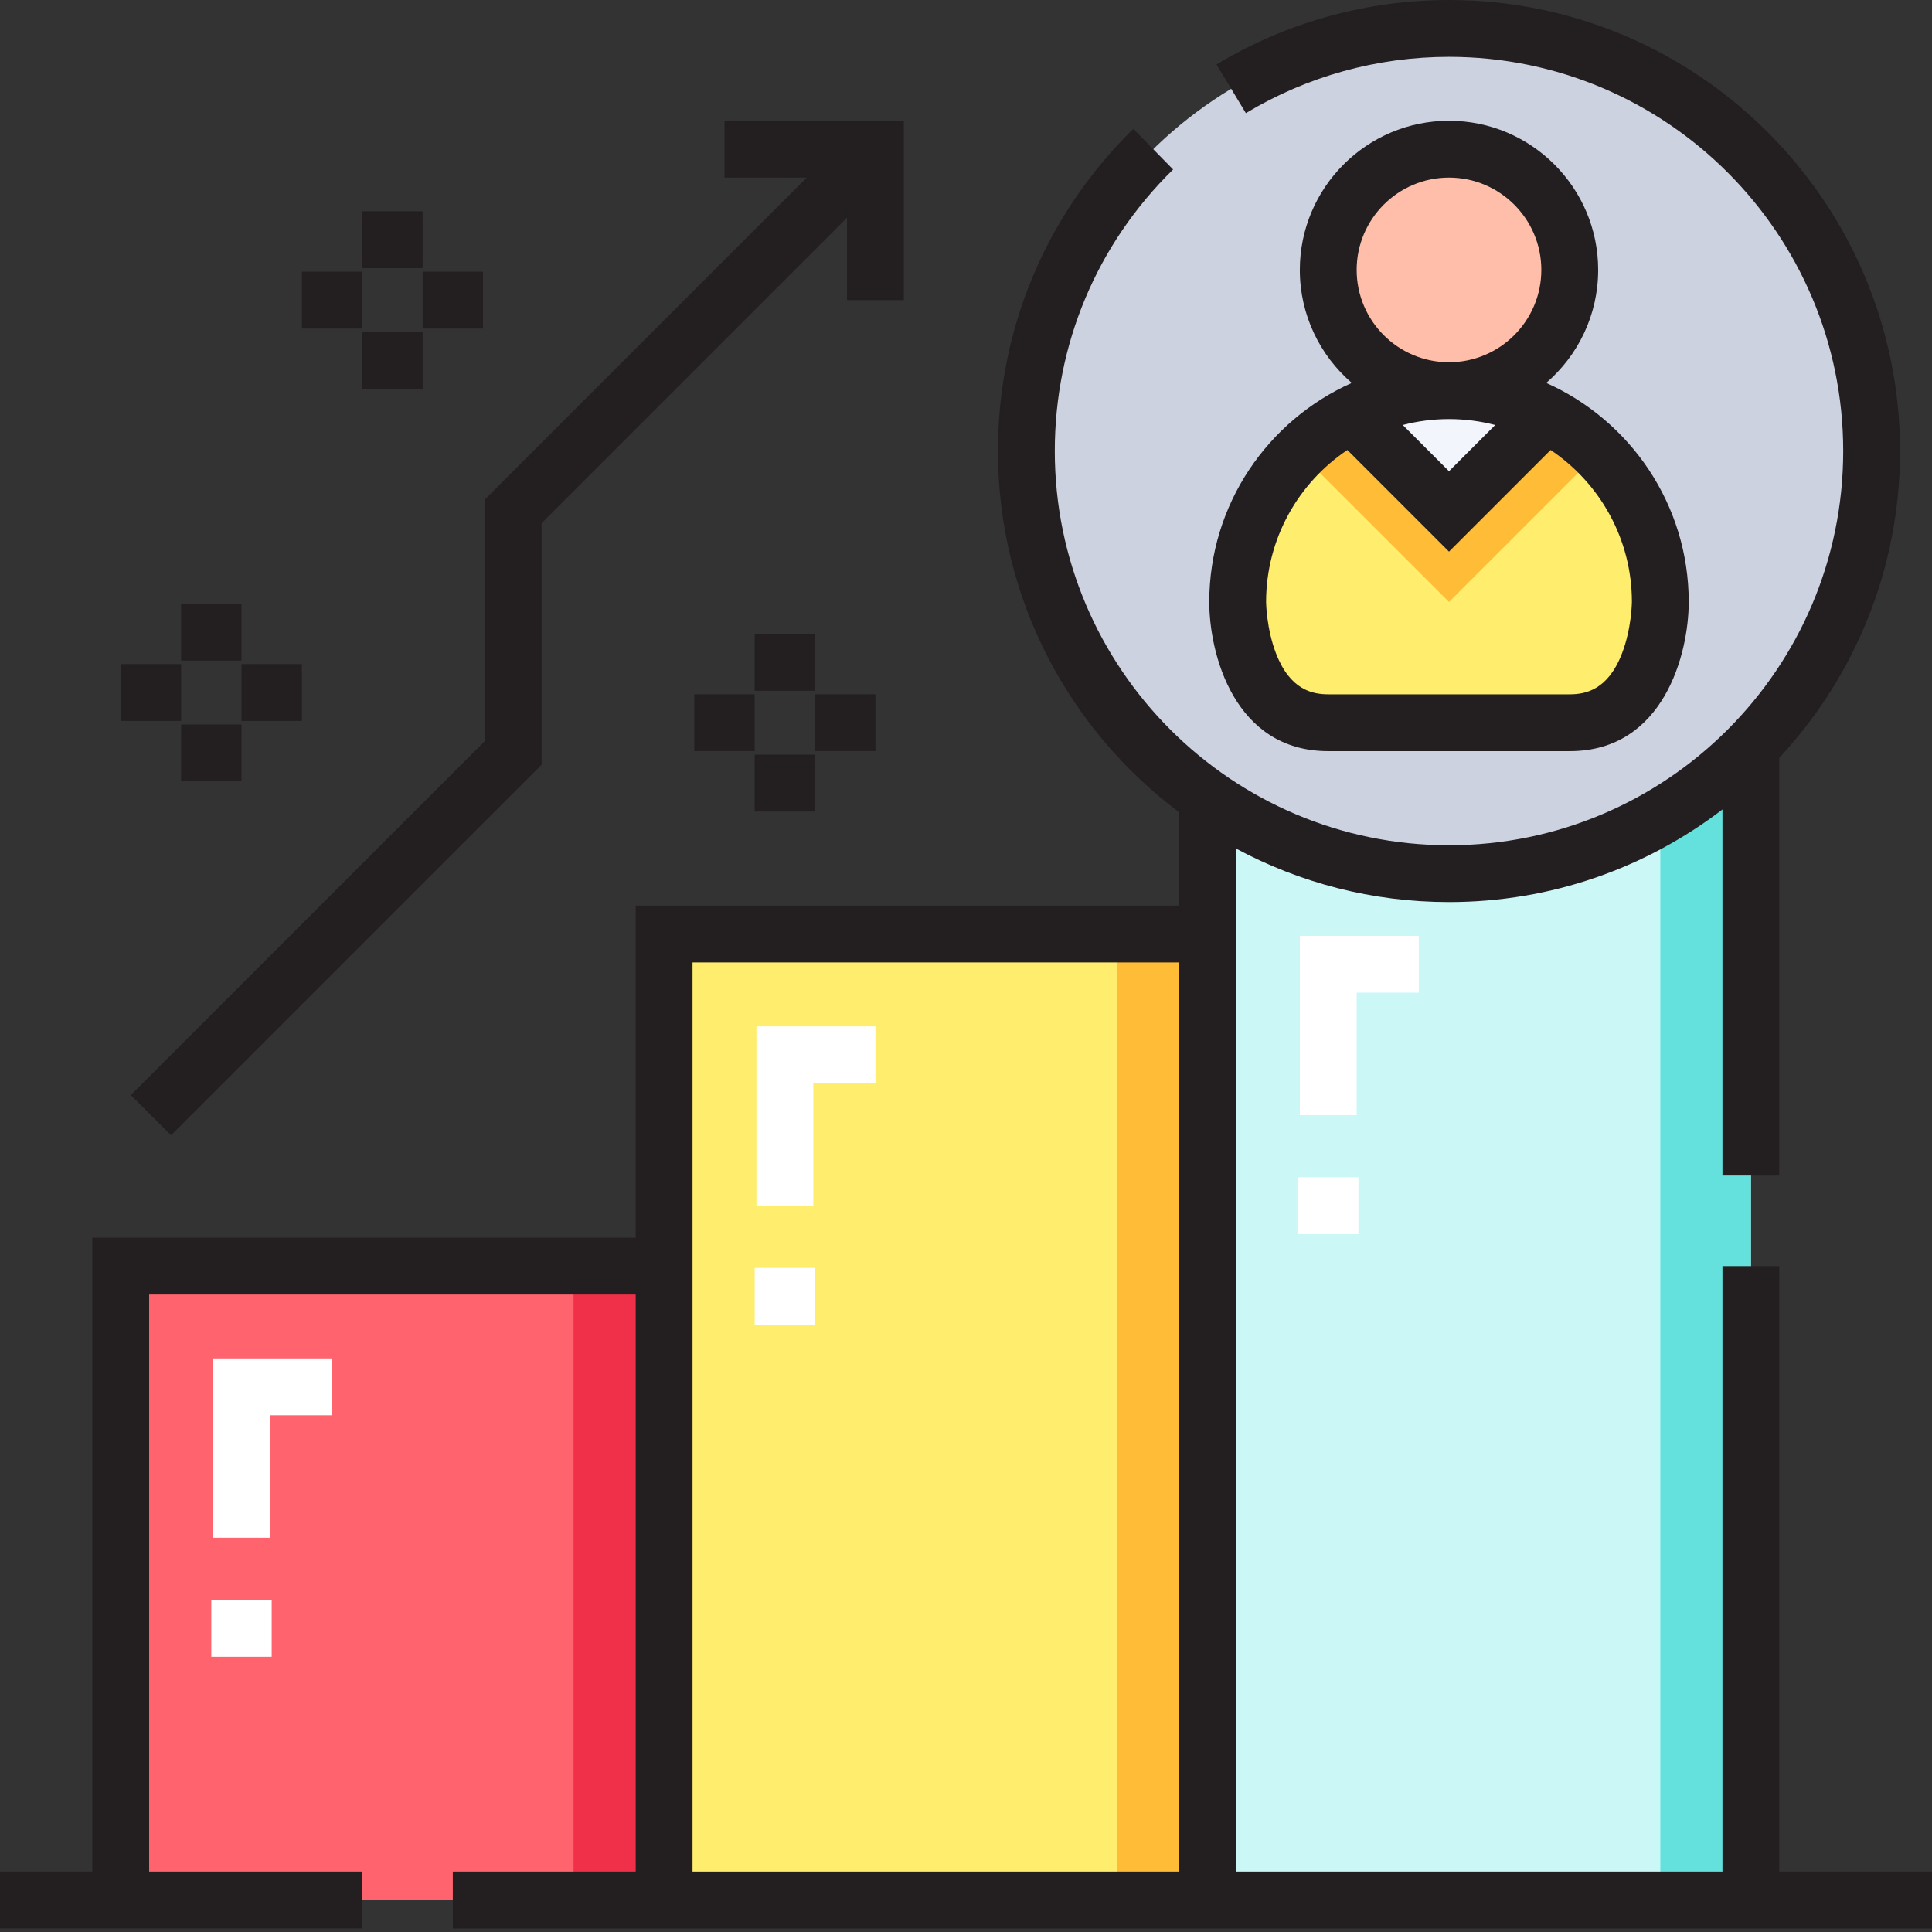
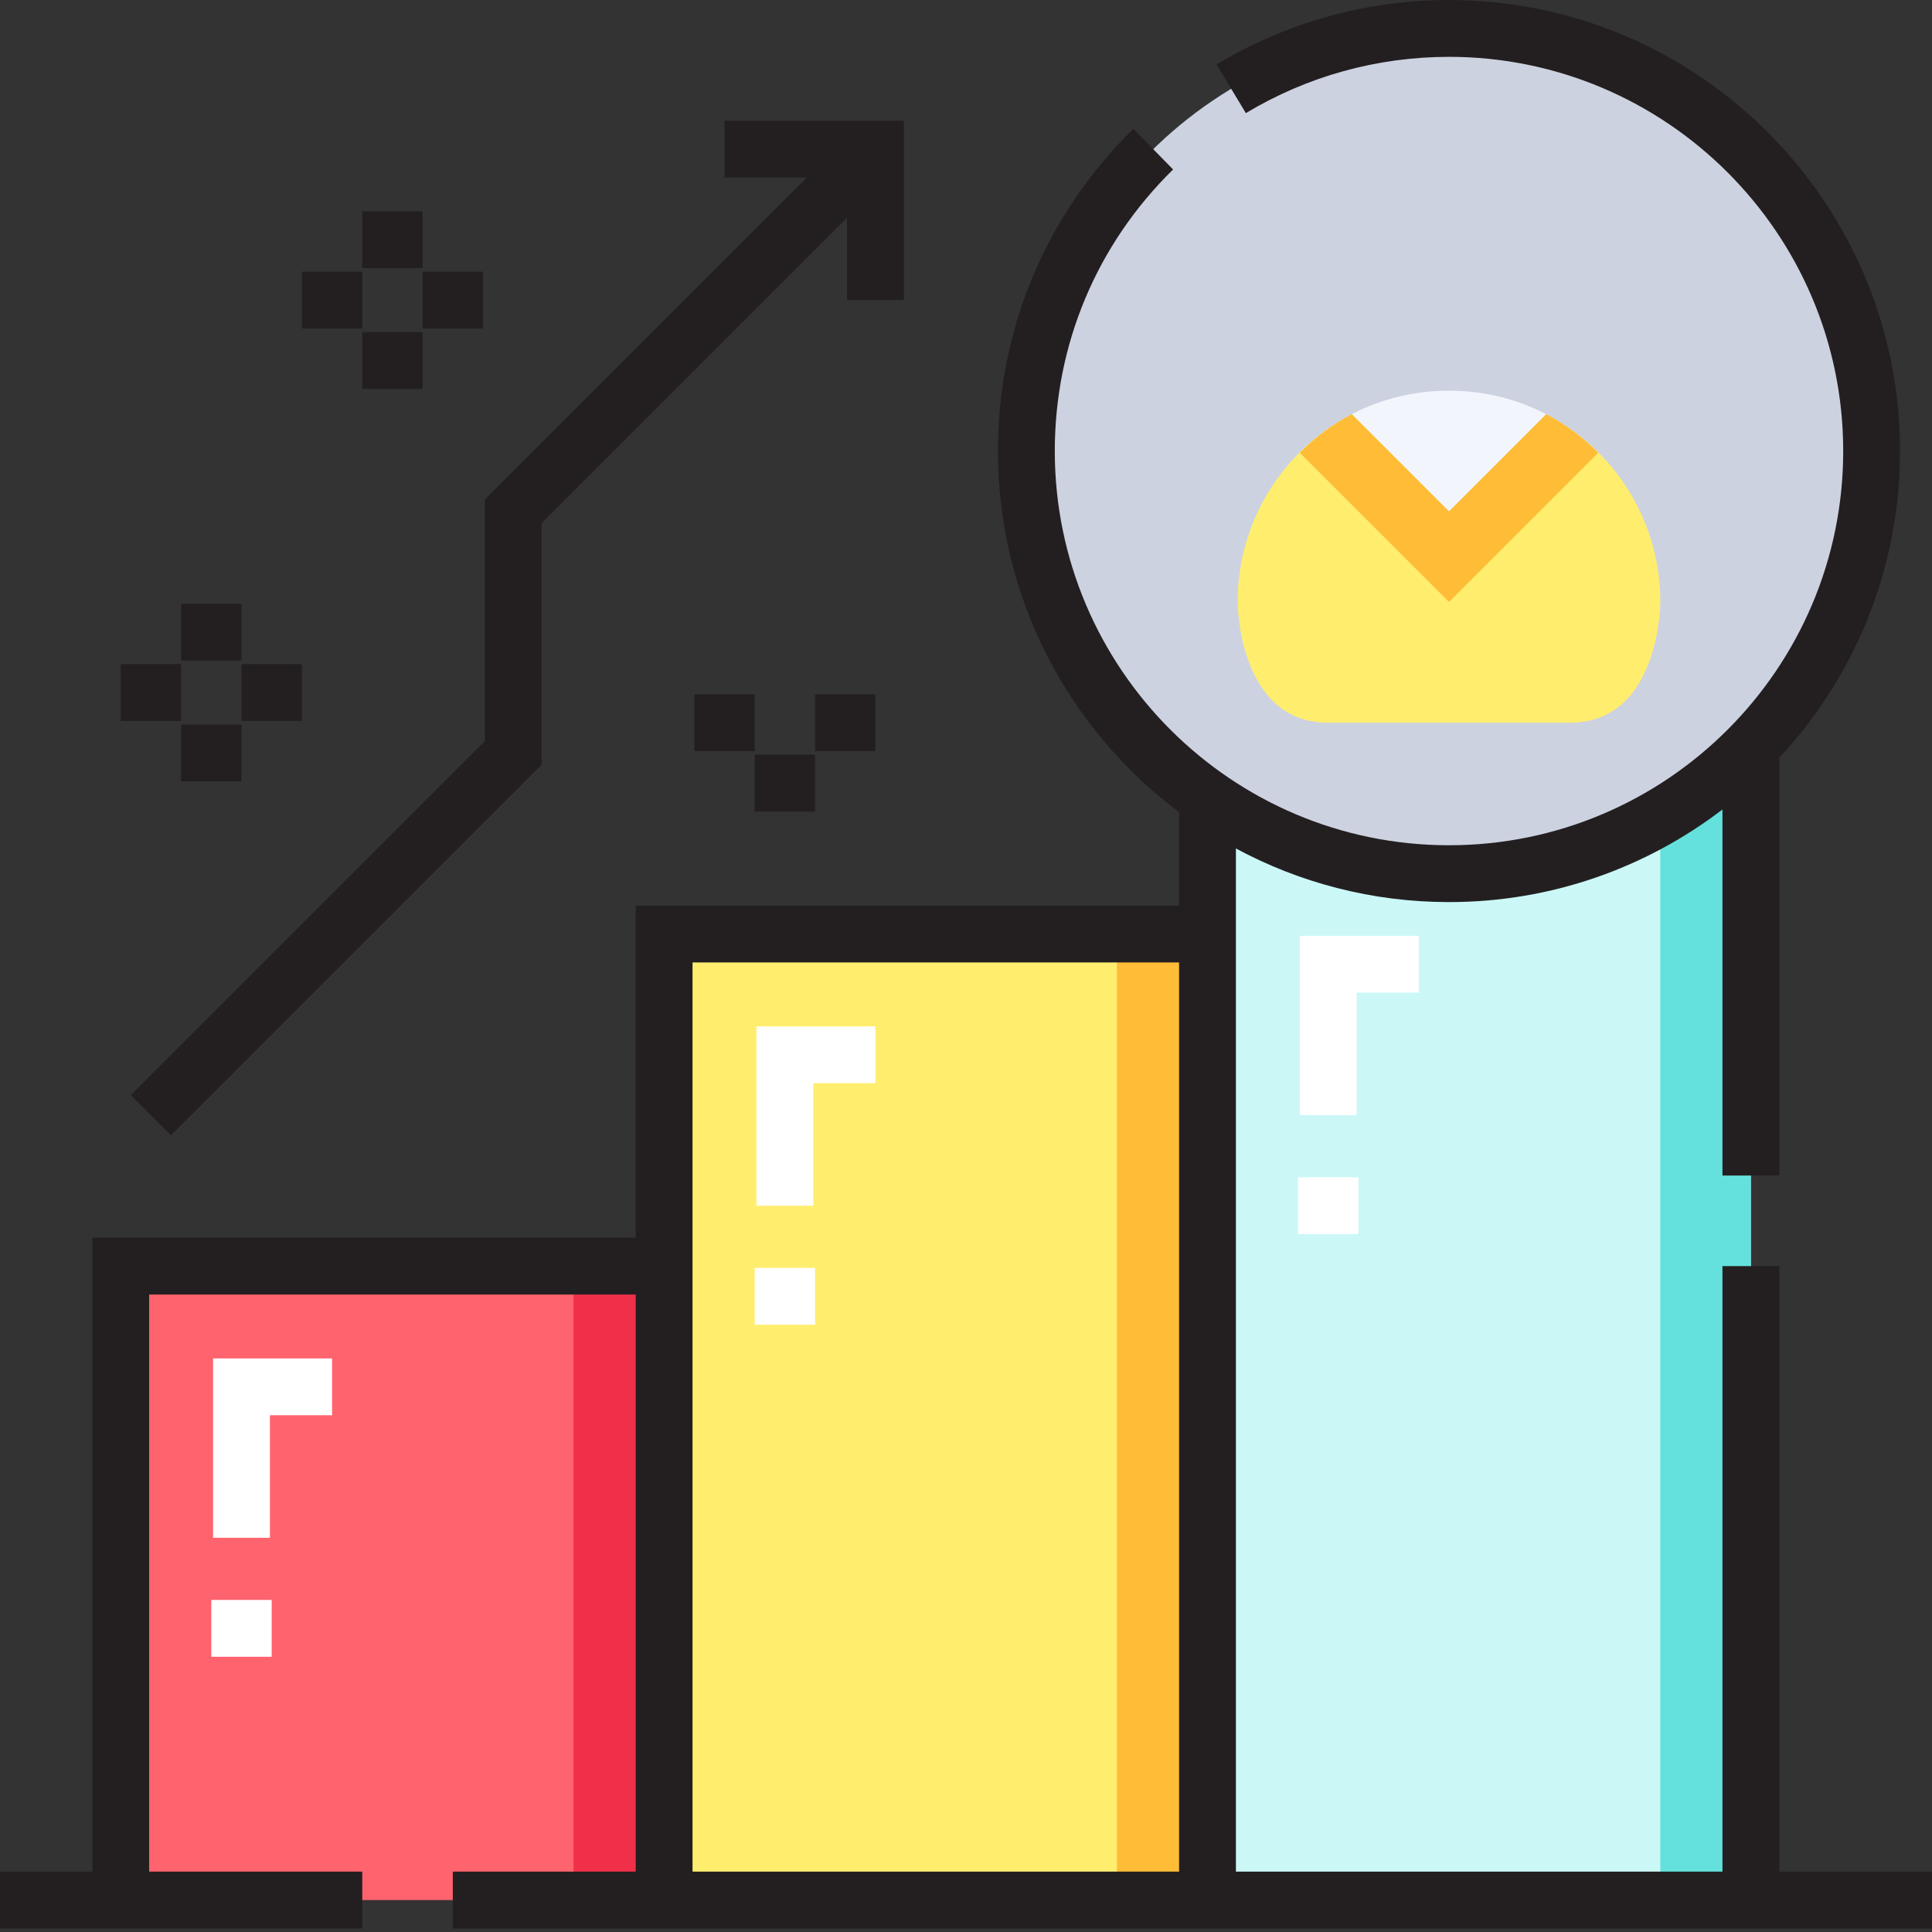
<svg xmlns="http://www.w3.org/2000/svg" height="512pt" viewBox="0 0 512.001 512" width="512pt">
  <rect x="0" y="0" width="512.001" height="512" fill="#333333" stroke="none" />
  <path d="m320 191.531h144v312.004h-144zm0 0" fill="#cbf7f7" />
  <path d="m440 191.531h24v312.004h-24zm0 0" fill="#64e1dc" />
  <path d="m176 247.531h144v256h-144zm0 0" fill="#ffee6e" />
  <path d="m296 247.531h24v256h-24zm0 0" fill="#ffbc36" />
  <path d="m496 119.531c0 61.855-50.145 112-112 112s-112-50.145-112-112 50.145-112 112-112 112 50.145 112 112zm0 0" fill="#cdd2e1" />
  <path d="m440 159.531s0 32-24 32-40 0-64 0-24-32-24-32c0-21.68 12.242-40.398 30.242-49.758l25.758 25.758 25.762-25.758c18 9.359 30.238 28.078 30.238 49.758zm0 0" fill="#ffee6e" />
  <path d="m384 103.531c9.281 0 18.082 2.242 25.762 6.242l-25.762 25.758-25.762-25.758c7.68-4 16.48-6.242 25.762-6.242zm0 0" fill="#f2f6fc" />
-   <path d="m384 39.531c17.68 0 32 14.32 32 32 0 17.684-14.32 32-32 32s-32-14.316-32-32c0-17.68 14.32-32 32-32zm0 0" fill="#ffbeaa" />
  <path d="m423.539 119.996c-4.047-4.047-8.641-7.551-13.777-10.223l-25.762 25.758-25.715-25.715-.137.012c-5.102 2.664-9.664 6.145-13.688 10.168l39.539 39.535zm0 0" fill="#ffbc36" />
  <path d="m32 335.531h144v168.004h-144zm0 0" fill="#ff636e" />
  <path d="m152 335.531h24v168.004h-24zm0 0" fill="#f03049" />
  <path d="m71.531 407.531h-15.062v-47.531h31.531v15.062h-16.469zm0 0" fill="#fff" />
  <path d="m215.531 319.531h-15.062v-47.531h31.531v15.062h-16.469zm0 0" fill="#fff" />
  <path d="m359.531 295.531h-15.062v-47.531h31.531v15.062h-16.469zm0 0" fill="#fff" />
  <g fill="#231f20">
-     <path d="m320.469 159.531c0 13.676 6.59 39.531 31.531 39.531h64c24.941 0 31.531-25.855 31.531-39.531 0-25.859-15.543-48.148-37.77-58.051 8.422-7.258 13.77-17.984 13.77-29.949 0-21.797-17.734-39.531-39.531-39.531s-39.531 17.734-39.531 39.531c0 11.961 5.348 22.691 13.77 29.949-22.227 9.902-37.77 32.188-37.77 58.051zm63.531-48.469c4.23 0 8.332.551 12.246 1.57l-12.246 12.25-12.246-12.25c3.914-1.02 8.016-1.57 12.246-1.57zm-24.469-39.531c0-13.492 10.977-24.469 24.469-24.469s24.469 10.977 24.469 24.469-10.977 24.469-24.469 24.469-24.469-10.977-24.469-24.469zm-2.461 47.723 26.93 26.93 26.93-26.93c12.98 8.703 21.539 23.5 21.539 40.258 0 .066-.07 7.047-2.633 13.672-3.75 9.695-9.691 10.816-13.836 10.816h-64c-4.141 0-10.086-1.121-13.832-10.816-2.566-6.625-2.637-13.605-2.637-13.652 0-16.766 8.562-31.57 21.539-40.277zm0 0" />
    <path d="m471.531 496.004v-160.473h-15.062v160.473h-128.938v-271.145c16.828 9.055 36.059 14.203 56.469 14.203 27.227 0 52.352-9.156 72.469-24.543v97.012h15.062v-110.691c19.844-21.348 32-49.934 32-81.309 0-65.91-53.621-119.531-119.531-119.531-21.758 0-43.062 5.906-61.605 17.078l7.773 12.902c16.195-9.758 34.812-14.918 53.832-14.918 57.602 0 104.469 46.867 104.469 104.469 0 57.605-46.867 104.469-104.469 104.469-57.605 0-104.469-46.863-104.469-104.469 0-28.305 11.137-54.805 31.355-74.621l-10.543-10.758c-23.133 22.672-35.875 52.992-35.875 85.379 0 39.109 18.875 73.887 48 95.707v24.762h-144v88h-144v168h-24.469v15.062h96v-15.062h-56.469v-152.938h128.938v152.941h-48.469v15.062h392v-15.062zm-288-240.941h128.938v240.938h-128.938zm0 0" />
    <path d="m45.324 300.859 98.207-98.207v-64l80.938-80.938v21.816h15.062v-47.531h-47.531v15.062h21.816l-85.348 85.352v64l-93.793 93.793zm0 0" />
    <path d="m184 184h16v15.062h-16zm0 0" />
-     <path d="m200 168h16v15.062h-16zm0 0" />
    <path d="m200 200h16v15.062h-16zm0 0" />
    <path d="m216 184h16v15.062h-16zm0 0" />
    <path d="m32 176h16v15.062h-16zm0 0" />
    <path d="m48 160h16v15.062h-16zm0 0" />
    <path d="m48 192h16v15.062h-16zm0 0" />
    <path d="m64 176h16v15.062h-16zm0 0" />
    <path d="m80 72h16v15.062h-16zm0 0" />
    <path d="m96 56h16v15.062h-16zm0 0" />
    <path d="m96 88h16v15.062h-16zm0 0" />
    <path d="m112 72h16v15.062h-16zm0 0" />
  </g>
  <path d="m56 424h16v15.062h-16zm0 0" fill="#fff" />
  <path d="m200 336.004h16v15.062h-16zm0 0" fill="#fff" />
  <path d="m344 312h16v15.062h-16zm0 0" fill="#fff" />
</svg>